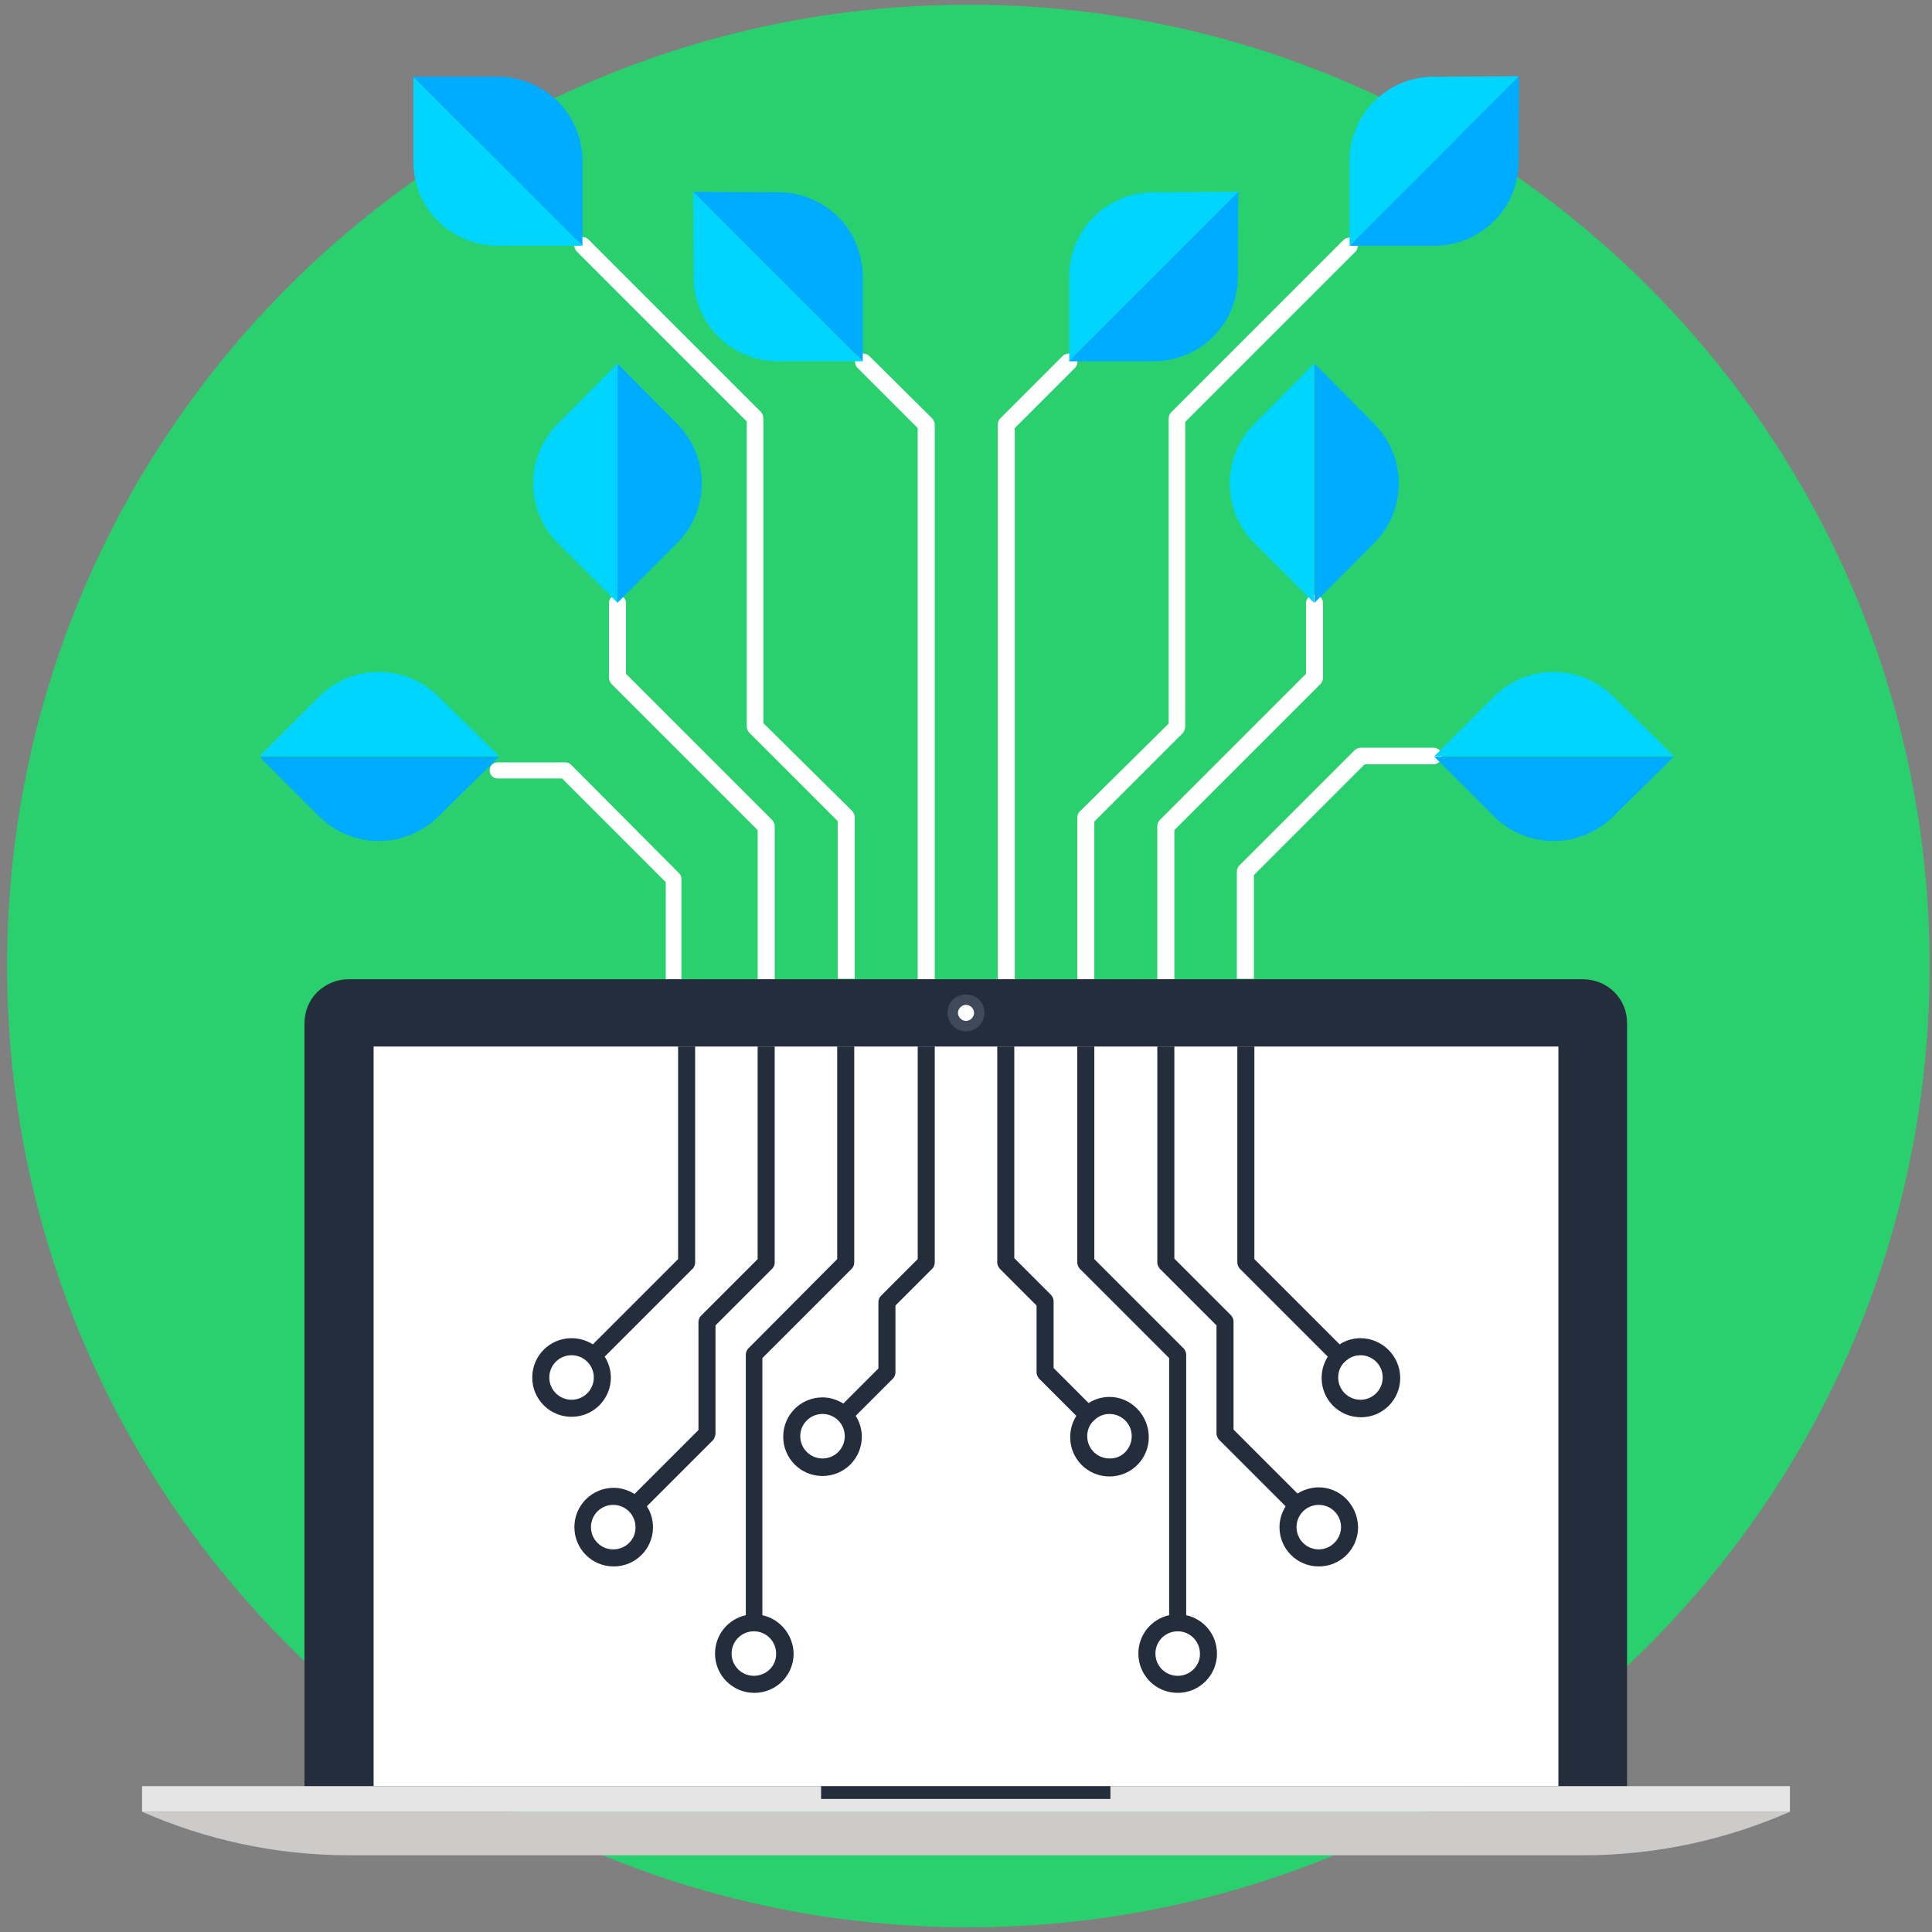
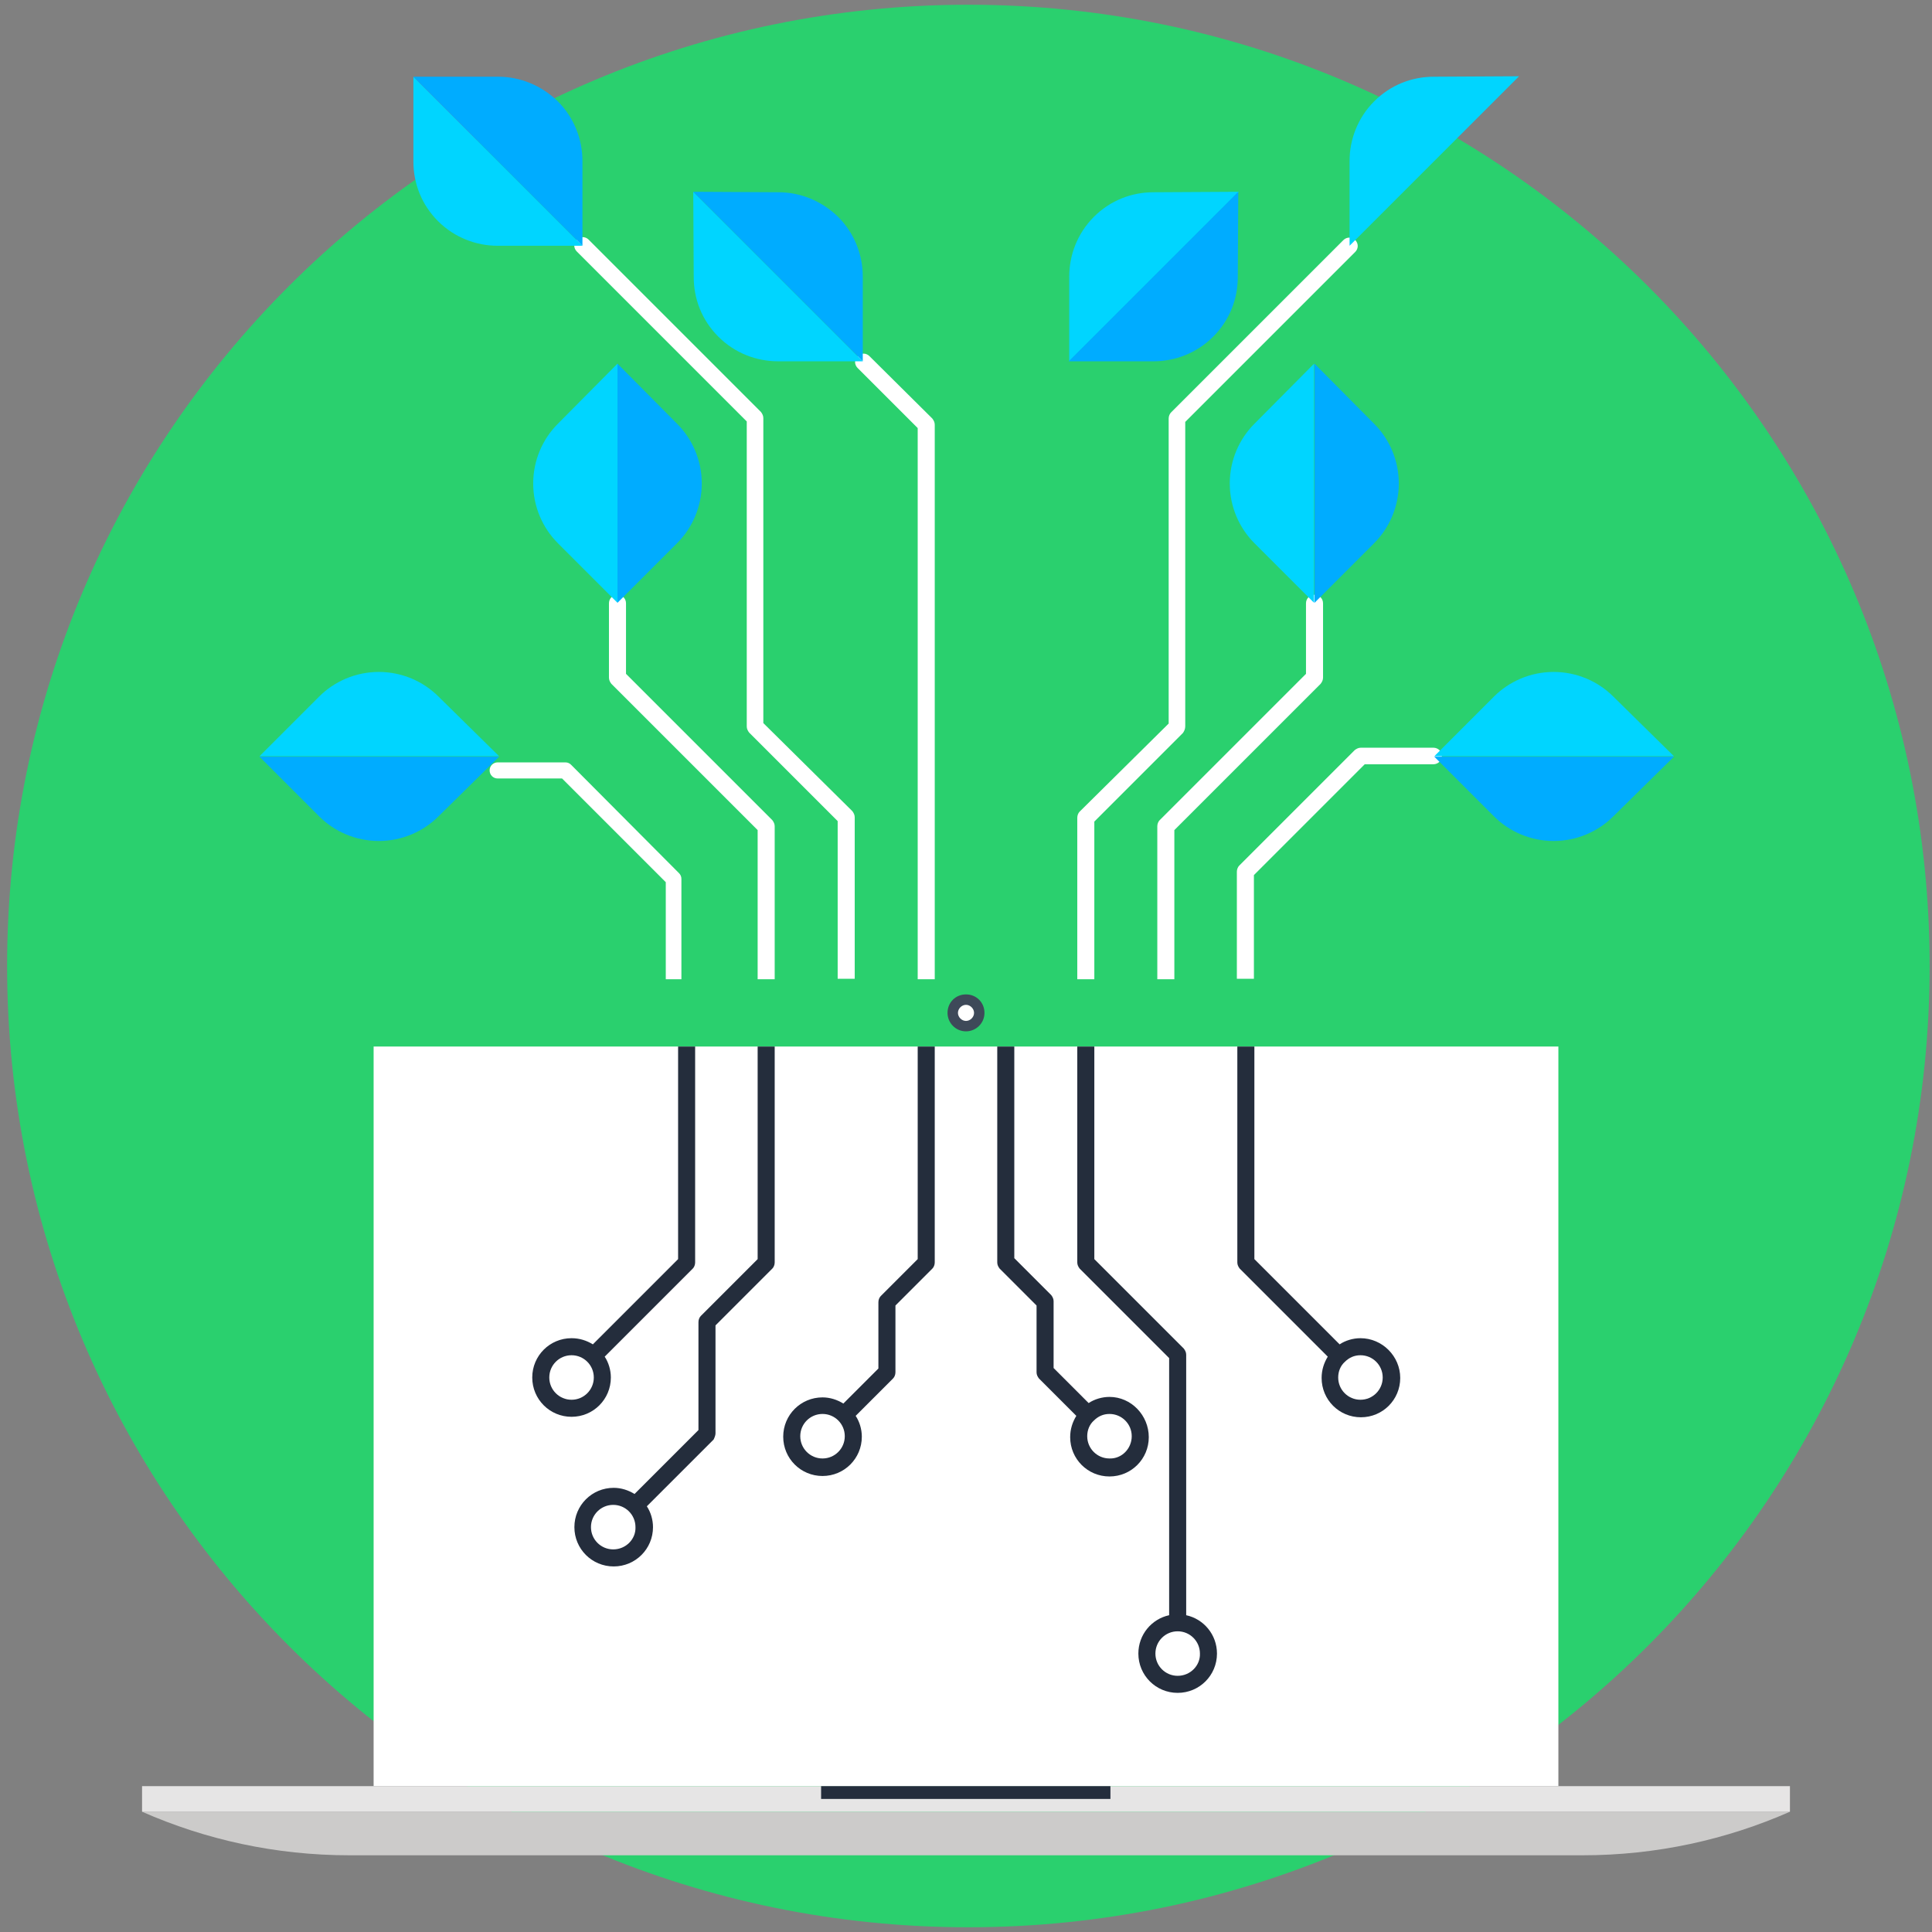
<svg xmlns="http://www.w3.org/2000/svg" width="408" height="408" viewBox="0 0 408 408" fill="none">
  <rect x="0" y="0" width="408" height="408" fill="#808080" stroke="none" />
  <style type="text/css">
	.st0{fill:#2AD06E;}
	.st1{fill:#FFFFFF;}
	.st2{fill:#00D5FF;}
	.st3{fill:#00ACFF;}
	.st4{fill:#242D3C;}
	.st5{fill:#3E4959;}
	.st6{fill:#CCCBCA;}
	.st7{fill:#E6E5E5;}
</style>
  <path class="st0" d="M204.5,407c112.1,0,203-90.9,203-203c0-112.1-90.9-203-203-203C92.4,1,1.5,91.9,1.5,204  C1.5,316.1,92.4,407,204.5,407z" />
  <g>
    <path class="st1" d="M120.6,161.5c-0.3-0.3-0.7-0.5-1.2-0.5h-14.3c-0.9,0-1.7,0.7-1.7,1.7c0,0.9,0.7,1.7,1.7,1.7h13.6l21.9,21.9   v20.5h3.3v-21.2c0-0.5-0.2-0.9-0.5-1.2L120.6,161.5L120.6,161.5z" />
    <path class="st1" d="M132.2,142.3v-14.9c0-1-0.8-1.8-1.8-1.8s-1.8,0.8-1.8,1.8v15.7c0,0.5,0.2,0.9,0.5,1.3l30.9,30.9v31.5h3.6   v-32.3c0-0.5-0.2-0.9-0.5-1.3L132.2,142.3z" />
    <path class="st1" d="M161.2,152.7V88.3c0-0.5-0.2-0.9-0.5-1.3l-36.4-36.4c-0.7-0.7-1.8-0.7-2.5,0c-0.7,0.7-0.7,1.8,0,2.5l35.9,35.9   v64.4c0,0.5,0.2,0.9,0.5,1.3l18.7,18.7v33.3h3.6v-34.1c0-0.5-0.2-0.9-0.5-1.3L161.2,152.7z" />
    <path class="st1" d="M183.6,75.2c-0.7-0.7-1.8-0.7-2.5,0c-0.7,0.7-0.7,1.8,0,2.5l12.7,12.7v116.4h3.6V89.7c0-0.5-0.2-0.9-0.5-1.3   L183.6,75.2z" />
    <path class="st1" d="M302.7,157.9h-15.3c-0.5,0-0.9,0.2-1.3,0.5l-24.4,24.4c-0.3,0.3-0.5,0.8-0.5,1.3v22.6h3.6v-21.9l23.4-23.4   h14.5c1,0,1.8-0.8,1.8-1.8C304.5,158.7,303.7,157.9,302.7,157.9z" />
    <path class="st1" d="M279.4,143.1v-15.7c0-1-0.8-1.8-1.8-1.8c-1,0-1.8,0.8-1.8,1.8v14.9l-30.9,30.9c-0.3,0.3-0.5,0.8-0.5,1.3v32.3   h3.6v-31.5l30.9-30.9C279.2,144,279.4,143.6,279.4,143.1z" />
    <path class="st1" d="M250.3,153.4V89.1l35.9-35.9c0.7-0.7,0.7-1.8,0-2.5s-1.8-0.7-2.5,0l-36.4,36.4c-0.3,0.3-0.5,0.8-0.5,1.3v64.4   L228,171.4c-0.3,0.3-0.5,0.8-0.5,1.3v34.1h3.6v-33.3l18.7-18.7C250.1,154.4,250.3,153.9,250.3,153.4z" />
-     <path class="st1" d="M224.4,75.2l-13.2,13.2c-0.3,0.3-0.5,0.8-0.5,1.3v117.1h3.6V90.4l12.7-12.7c0.7-0.7,0.7-1.8,0-2.5   C226.2,74.5,225.1,74.5,224.4,75.2z" />
    <path class="st2" d="M87.3,34.1c0,4.6,1.7,9.1,5.2,12.6c3.5,3.5,8.1,5.2,12.6,5.2h17.9L87.3,16.2L87.3,34.1L87.3,34.1z" />
    <path class="st3" d="M105.2,16.2c4.6,0,9.1,1.8,12.6,5.2c3.5,3.5,5.2,8.1,5.2,12.6v17.9L87.3,16.2L105.2,16.2L105.2,16.2z" />
    <path class="st2" d="M146.5,58.5c0,4.6,1.7,9.1,5.2,12.6c3.5,3.5,8.1,5.2,12.6,5.2h17.9l-35.8-35.8L146.5,58.5L146.5,58.5z" />
    <path class="st3" d="M164.4,40.6c4.6,0,9.1,1.8,12.6,5.2c3.5,3.5,5.2,8.1,5.2,12.6v17.9l-35.8-35.8L164.4,40.6L164.4,40.6z" />
    <path class="st2" d="M243.6,40.6c-4.6,0-9.1,1.7-12.6,5.2c-3.5,3.5-5.2,8.1-5.2,12.6v17.9l35.8-35.8L243.6,40.6L243.6,40.6z" />
    <path class="st3" d="M261.4,58.5c0,4.6-1.7,9.1-5.2,12.6c-3.5,3.5-8.1,5.2-12.6,5.2h-17.9l35.8-35.8L261.4,58.5L261.4,58.5z" />
    <path class="st2" d="M302.8,16.2c-4.6,0-9.1,1.7-12.6,5.2c-3.5,3.5-5.2,8.1-5.2,12.6v17.9l35.8-35.8L302.8,16.2L302.8,16.2z" />
-     <path class="st3" d="M320.7,34.1c0,4.6-1.7,9.1-5.2,12.6c-3.5,3.5-8.1,5.2-12.6,5.2h-17.9l35.8-35.8L320.7,34.1L320.7,34.1z" />
    <path class="st2" d="M117.8,89.5c-3.2,3.2-5.2,7.7-5.2,12.6s2,9.4,5.2,12.6l12.6,12.6V76.8L117.8,89.5L117.8,89.5z" />
    <path class="st3" d="M143,89.5c3.2,3.2,5.2,7.7,5.2,12.6s-2,9.4-5.2,12.6l-12.6,12.6V76.8L143,89.5L143,89.5z" />
    <path class="st2" d="M264.9,89.5c-3.2,3.2-5.2,7.7-5.2,12.6s2,9.4,5.2,12.6l12.6,12.6V76.8L264.9,89.5L264.9,89.5z" />
    <path class="st3" d="M290.2,89.5c3.2,3.2,5.2,7.7,5.2,12.6s-2,9.4-5.2,12.6l-12.6,12.6V76.8L290.2,89.5L290.2,89.5z" />
    <path class="st2" d="M92.6,147.1c-3.2-3.2-7.7-5.2-12.6-5.2s-9.4,2-12.6,5.2l-12.6,12.6h50.6L92.6,147.1L92.6,147.1z" />
    <path class="st3" d="M92.6,172.4c-3.2,3.2-7.7,5.2-12.6,5.2s-9.4-2-12.6-5.2l-12.6-12.6h50.6L92.6,172.4L92.6,172.4z" />
    <path class="st2" d="M340.7,147.1c-3.2-3.2-7.7-5.2-12.6-5.2s-9.4,2-12.6,5.2l-12.6,12.6h50.6L340.7,147.1L340.7,147.1z" />
    <path class="st3" d="M340.7,172.4c-3.2,3.2-7.7,5.2-12.6,5.2s-9.4-2-12.6-5.2l-12.6-12.6h50.6L340.7,172.4L340.7,172.4z" />
-     <path class="st4" d="M340.9,209.5c-1.8-1.8-4.2-2.7-6.6-2.7H73.6c-2.4,0-4.7,0.9-6.6,2.7c-1.8,1.8-2.7,4.2-2.7,6.6v161.2h279.3V216   C343.6,213.6,342.7,211.3,340.9,209.5z" />
    <path class="st5" d="M207.9,213.9c0,2.2-1.8,3.9-3.9,3.9c-2.2,0-3.9-1.8-3.9-3.9c0-2.2,1.7-3.9,3.9-3.9   C206.2,210,207.9,211.7,207.9,213.9z" />
    <path class="st1" d="M205.7,213.9c0,0.9-0.8,1.7-1.7,1.7c-0.9,0-1.7-0.8-1.7-1.7c0-0.9,0.8-1.7,1.7-1.7   C204.9,212.2,205.7,213,205.7,213.9z" />
    <path class="st1" d="M329.1,221H78.9v156.2h250.2V221z" />
    <path class="st6" d="M30,382.6c13.4,5.9,28.2,9.2,43.8,9.2h260.4c15.6,0,30.4-3.3,43.8-9.2H30L30,382.6z" />
    <path class="st7" d="M378,377.2H30v5.4h348V377.2z" />
    <path class="st4" d="M234.5,377.2h-61.1v2.7h61.1V377.2z" />
    <path class="st4" d="M129,290.9c0-1.6-0.5-3.2-1.3-4.4l18.6-18.6c0.3-0.3,0.5-0.8,0.5-1.3V221h-3.6v44.9l-18,18   c-1.3-0.8-2.8-1.3-4.5-1.3c-4.6,0-8.3,3.7-8.3,8.3c0,4.6,3.7,8.3,8.3,8.3C125.3,299.2,129,295.5,129,290.9L129,290.9z M120.7,295.6   c-2.6,0-4.7-2.1-4.7-4.7c0-2.6,2.1-4.7,4.7-4.7s4.7,2.1,4.7,4.7C125.4,293.5,123.3,295.6,120.7,295.6z" />
    <path class="st4" d="M151.1,302.7v-22.8l12-12c0.3-0.3,0.5-0.8,0.5-1.3V221h-3.6v44.9l-12,12c-0.3,0.3-0.5,0.8-0.5,1.3v22.8   L134,315.5c-1.3-0.8-2.8-1.3-4.4-1.3c-4.6,0-8.3,3.7-8.3,8.3c0,4.6,3.7,8.3,8.3,8.3c4.6,0,8.3-3.7,8.3-8.3c0-1.6-0.5-3.2-1.3-4.4   l14.1-14.1C150.9,303.6,151.1,303.1,151.1,302.7L151.1,302.7z M129.5,327.2c-2.6,0-4.7-2.1-4.7-4.7c0-2.6,2.1-4.7,4.7-4.7   s4.7,2.1,4.7,4.7C134.3,325,132.2,327.2,129.5,327.2z" />
-     <path class="st4" d="M161,341.1v-54.3l18.9-18.9c0.3-0.3,0.5-0.8,0.5-1.3V221h-3.6v44.9L158,284.8c-0.3,0.3-0.5,0.8-0.5,1.3v55   c-3.7,0.8-6.5,4.1-6.5,8.1c0,4.6,3.7,8.3,8.3,8.3c4.6,0,8.3-3.7,8.3-8.3C167.5,345.2,164.7,341.9,161,341.1z M159.2,353.9   c-2.6,0-4.7-2.1-4.7-4.7c0-2.6,2.1-4.7,4.7-4.7s4.7,2.1,4.7,4.7C164,351.7,161.9,353.9,159.2,353.9z" />
    <path class="st4" d="M193.8,265.9l-7.8,7.8c-0.3,0.3-0.5,0.8-0.5,1.3V289l-7.4,7.4c-1.3-0.8-2.8-1.3-4.4-1.3   c-4.6,0-8.3,3.7-8.3,8.3c0,4.6,3.7,8.3,8.3,8.3c4.6,0,8.3-3.7,8.3-8.3c0-1.6-0.5-3.2-1.3-4.4l7.9-7.9c0.3-0.3,0.5-0.8,0.5-1.3   v-14.1l7.8-7.8c0.3-0.3,0.5-0.8,0.5-1.3V221h-3.6L193.8,265.9L193.8,265.9z M173.7,308c-2.6,0-4.7-2.1-4.7-4.7s2.1-4.7,4.7-4.7   s4.7,2.1,4.7,4.7S176.3,308,173.7,308z" />
    <path class="st4" d="M287.3,282.6c-1.6,0-3.2,0.5-4.4,1.3l-18-18V221h-3.6v45.6c0,0.5,0.2,0.9,0.5,1.3l18.6,18.6   c-0.8,1.3-1.3,2.8-1.3,4.5c0,4.6,3.7,8.3,8.3,8.3c4.6,0,8.3-3.7,8.3-8.3S291.9,282.6,287.3,282.6L287.3,282.6z M287.3,295.6   c-2.6,0-4.7-2.1-4.7-4.7c0-1.3,0.5-2.5,1.4-3.3c0.9-0.9,2-1.4,3.3-1.4c2.6,0,4.7,2.1,4.7,4.7C292,293.5,289.9,295.6,287.3,295.6   L287.3,295.6z" />
-     <path class="st4" d="M278.5,314.1c-1.6,0-3.2,0.5-4.5,1.3l-13.5-13.5v-22.8c0-0.5-0.2-0.9-0.5-1.3l-12-12V221h-3.6v45.6   c0,0.5,0.2,0.9,0.5,1.3l12,12v22.8c0,0.5,0.2,0.9,0.5,1.3l14.1,14.1c-0.8,1.3-1.3,2.8-1.3,4.4c0,4.6,3.7,8.3,8.3,8.3   c4.6,0,8.3-3.7,8.3-8.3C286.7,317.8,283,314.1,278.5,314.1L278.5,314.1z M278.5,327.2c-2.6,0-4.7-2.1-4.7-4.7   c0-2.6,2.1-4.7,4.7-4.7c2.6,0,4.7,2.1,4.7,4.7C283.2,325,281.1,327.2,278.5,327.2z" />
    <path class="st4" d="M250.5,341.1v-55c0-0.5-0.2-0.9-0.5-1.3l-18.9-18.9V221h-3.6v45.6c0,0.5,0.2,0.9,0.5,1.3l18.9,18.9v54.3   c-3.7,0.8-6.5,4.1-6.5,8.1c0,4.6,3.7,8.3,8.3,8.3c4.6,0,8.3-3.7,8.3-8.3C257,345.2,254.2,341.9,250.5,341.1z M248.7,353.9   c-2.6,0-4.7-2.1-4.7-4.7c0-2.6,2.1-4.7,4.7-4.7s4.7,2.1,4.7,4.7C253.5,351.7,251.4,353.9,248.7,353.9z" />
    <path class="st4" d="M234.3,295c-1.6,0-3.2,0.5-4.4,1.3l-7.4-7.4v-14.1c0-0.5-0.2-0.9-0.5-1.3l-7.8-7.8V221h-3.6v45.6   c0,0.5,0.2,0.9,0.5,1.3l7.8,7.8v14.1c0,0.5,0.2,0.9,0.5,1.3l7.9,7.9c-0.8,1.3-1.3,2.8-1.3,4.5c0,4.6,3.7,8.3,8.3,8.3   c4.6,0,8.3-3.7,8.3-8.3S238.9,295,234.3,295z M234.3,308c-2.6,0-4.7-2.1-4.7-4.7c0-1.3,0.5-2.5,1.4-3.3c0.9-0.9,2-1.4,3.3-1.4   c2.6,0,4.7,2.1,4.7,4.7C239,305.9,236.9,308.1,234.3,308L234.3,308z" />
  </g>
</svg>